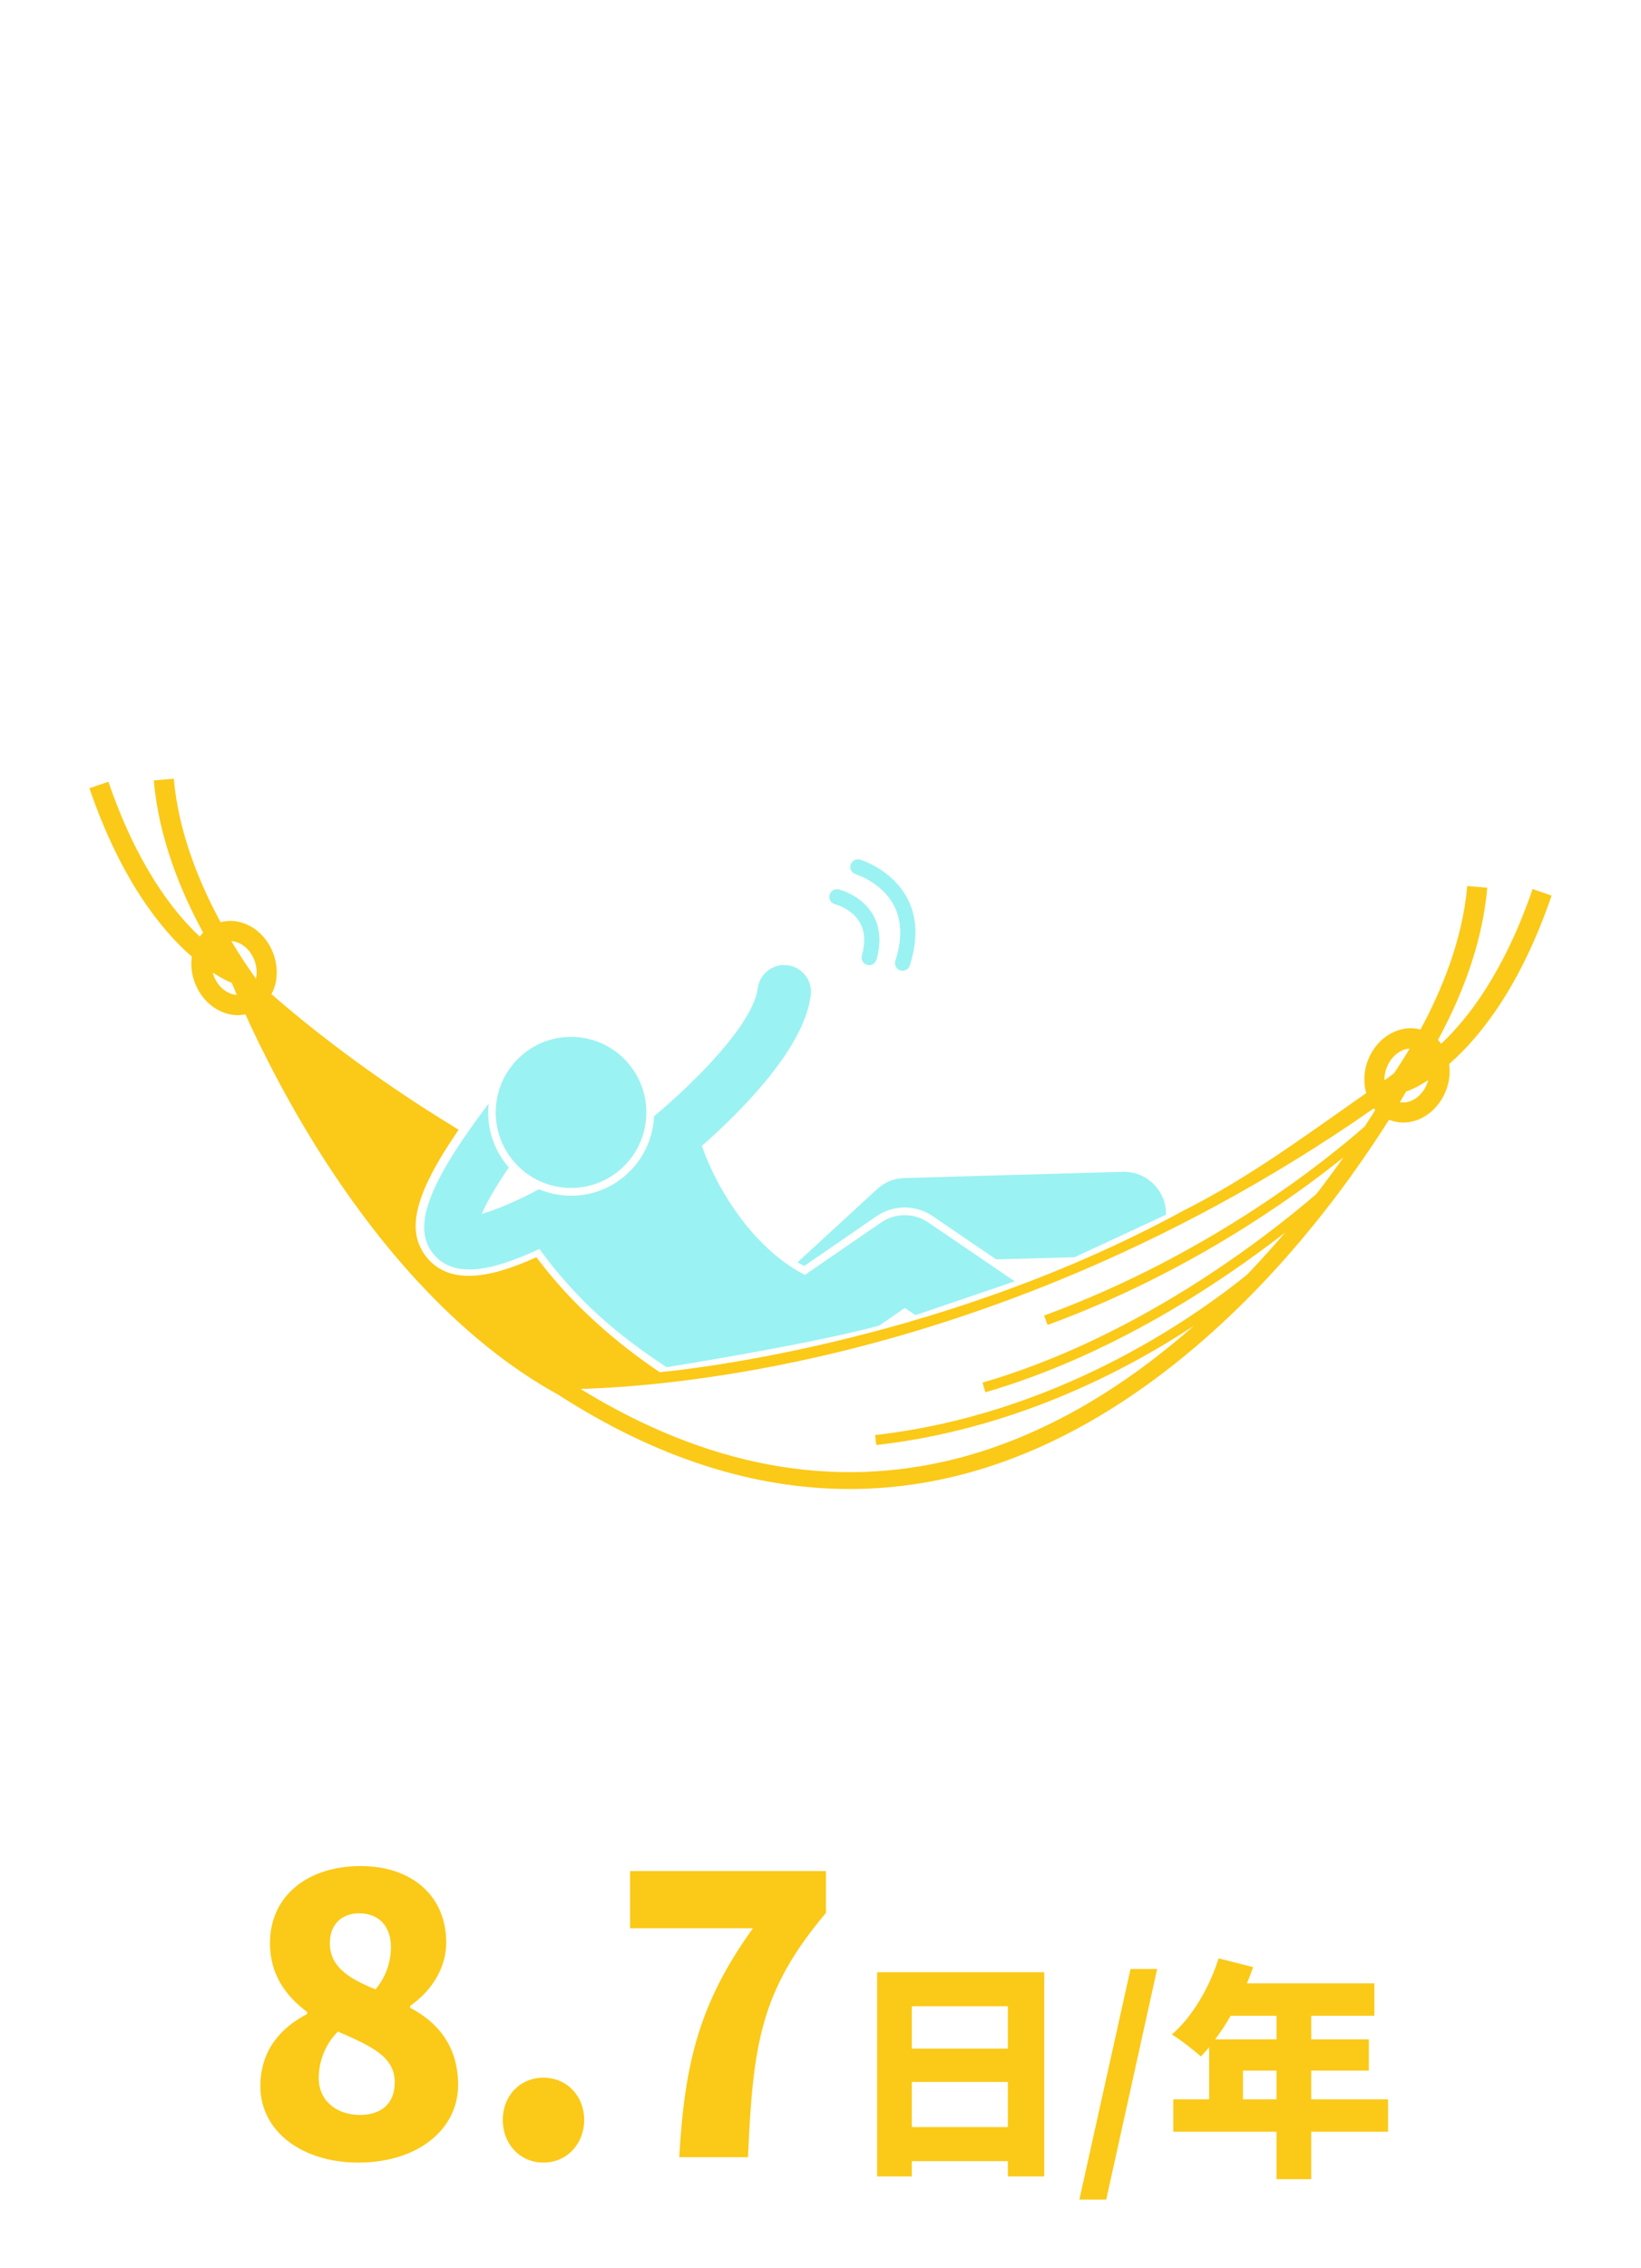
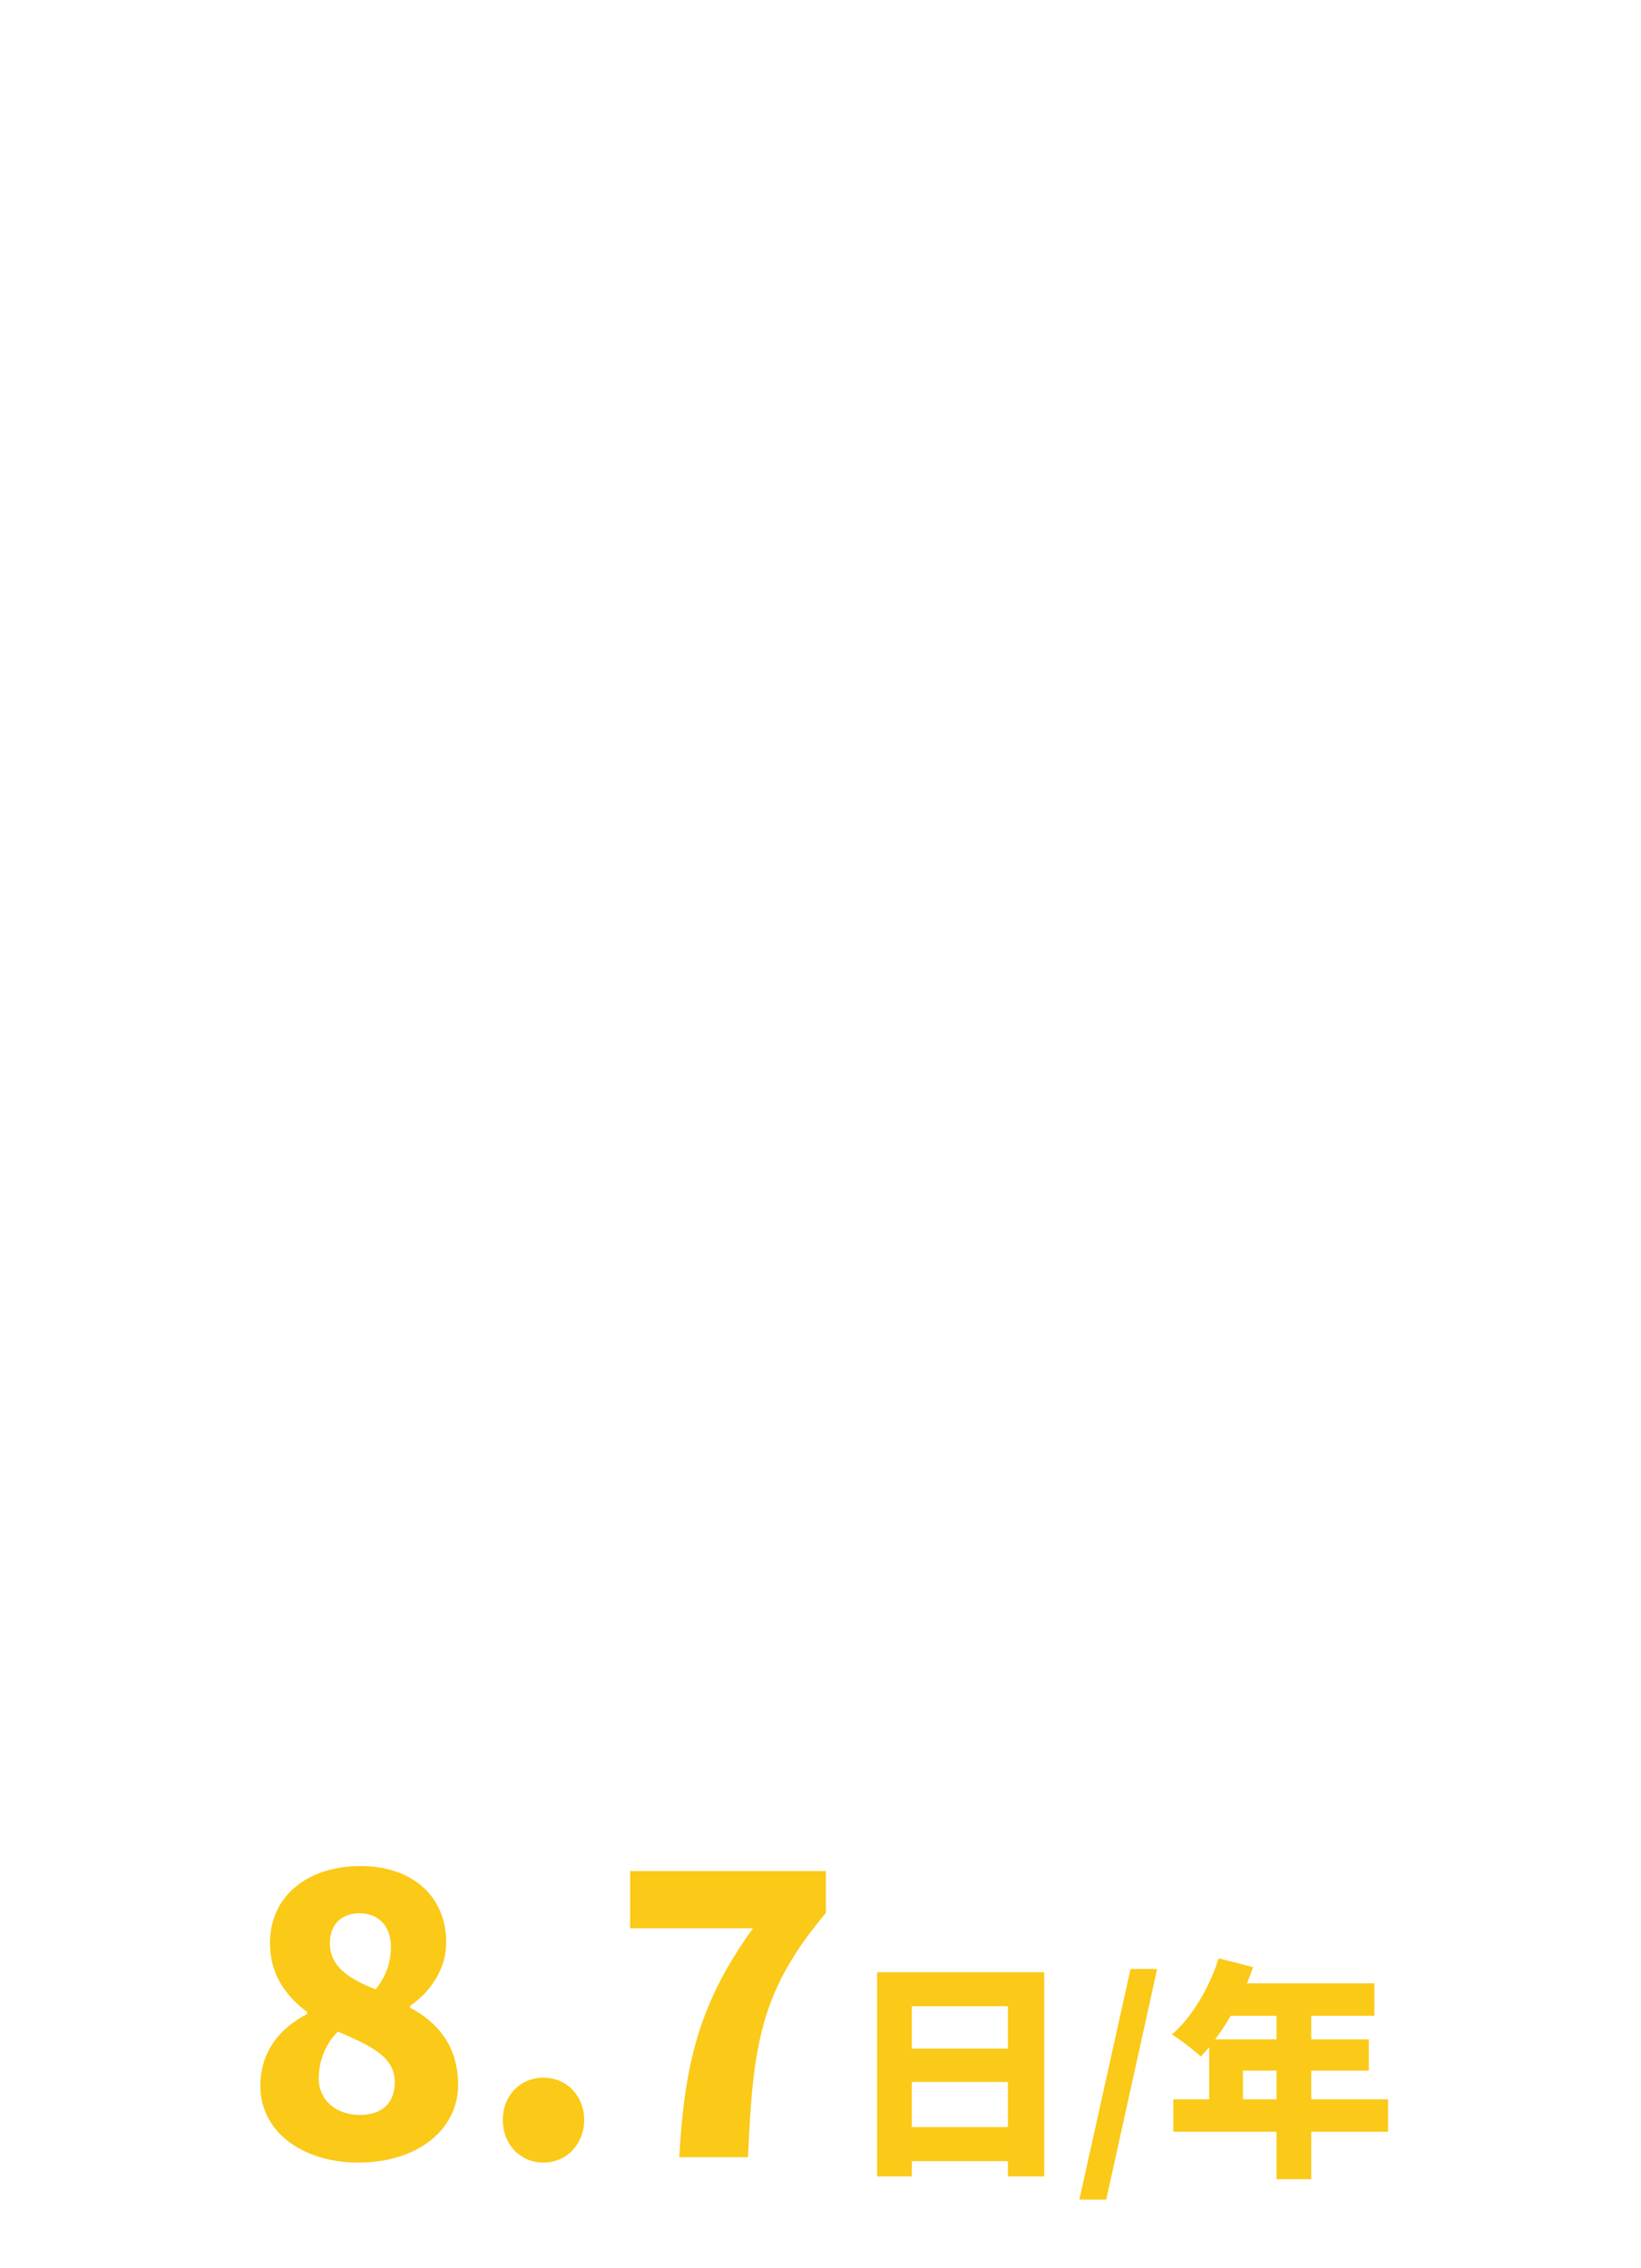
<svg xmlns="http://www.w3.org/2000/svg" width="312" height="431" viewBox="0 0 312 431" fill="none">
  <g clip-path="url(#clip0_65_1720)">
    <path d="M125.461 260.827C117.292 255.322 108.852 248.125 101.985 238.955C101.517 239.162 101.067 239.359 100.627 239.547C97.648 240.815 93.217 242.488 89.142 242.488C85.835 242.488 83.221 241.398 81.357 239.237C77.076 234.276 78.519 227.343 87.203 214.715C86.959 214.565 86.706 214.424 86.472 214.274C70.003 204.24 58.022 194.553 51.614 188.954C51.811 188.578 51.989 188.193 52.129 187.779C52.851 185.675 52.766 183.298 51.914 181.09C51.052 178.882 49.506 177.078 47.558 176.017C45.74 175.03 43.773 174.776 41.937 175.274C37.947 167.908 33.918 158.231 33.047 148L29.244 148.329C30.18 159.331 34.424 169.553 38.621 177.257C38.396 177.492 38.181 177.745 37.993 178.018C32.822 173.198 26.021 164.357 20.607 148.573L17 149.813C23.005 167.326 30.733 176.825 36.476 181.823C36.242 183.486 36.438 185.224 37.085 186.877C37.947 189.085 39.492 190.889 41.441 191.951C42.649 192.609 43.932 192.947 45.197 192.947C45.684 192.947 46.172 192.89 46.659 192.787C49.806 199.73 55.399 211.004 63.286 222.871C72.795 237.179 87.296 254.72 106.144 265.083C124.636 277.006 143.175 283 161.508 283C168.553 283 175.579 282.117 182.548 280.341C210.315 273.285 232.264 253.18 245.781 237.555C249.988 232.698 253.66 227.953 256.77 223.66C256.854 223.575 256.901 223.528 256.91 223.519L256.882 223.491C259.814 219.432 262.231 215.777 264.095 212.818C264.133 212.836 264.17 212.855 264.208 212.865C265.051 213.193 265.922 213.353 266.803 213.353C268.067 213.353 269.341 213.024 270.559 212.357C272.508 211.296 274.053 209.492 274.915 207.284C275.562 205.63 275.758 203.883 275.524 202.229C281.267 197.222 289.005 187.723 295 170.22L291.393 168.97C286.007 184.679 279.178 193.539 273.997 198.387C273.81 198.133 273.604 197.889 273.388 197.654C277.585 189.95 281.829 179.728 282.766 168.726L278.962 168.397C278.091 178.619 274.063 188.306 270.072 195.671C268.236 195.173 266.269 195.427 264.451 196.414C262.503 197.475 260.957 199.279 260.095 201.487C259.29 203.545 259.187 205.752 259.758 207.754C246.765 216.867 237.163 223.979 224.844 230.18C176.872 256.318 126.22 260.724 125.47 260.799L125.461 260.827ZM250.287 226.929C240.076 235.695 216.029 254.269 186.811 262.781L187.345 264.623C211.373 257.623 231.936 243.906 244.348 234.248C242.09 236.898 239.674 239.594 237.088 242.281C226.287 251 200.441 268.888 166.389 272.75L166.604 274.648C192.291 271.735 213.387 260.94 227.027 251.958C214.493 263.007 199.251 272.806 181.762 277.25C158.361 283.197 134.36 278.735 110.369 263.984C118.332 263.759 134.51 262.659 155.447 257.905C181.668 251.958 220.713 238.936 261.21 210.647C261.295 210.76 261.388 210.873 261.482 210.976C260.873 211.944 260.198 212.987 259.468 214.095C252.461 220.268 230.212 238.401 198.521 250.032L199.176 251.827C225.416 242.197 245.247 228.151 255.458 219.949C253.894 222.147 252.17 224.487 250.287 226.929ZM263.646 202.906C264.18 201.543 265.107 200.435 266.269 199.805C266.84 199.495 267.44 199.326 268.021 199.298C266.962 201.074 265.95 202.652 265.042 203.996C264.433 204.447 263.824 204.888 263.215 205.33C263.196 204.531 263.346 203.714 263.655 202.915L263.646 202.906ZM45.731 179.38C46.893 180.01 47.82 181.109 48.354 182.48C48.813 183.655 48.916 184.886 48.663 186.004C47.436 184.303 45.769 181.87 43.979 178.873C44.56 178.901 45.15 179.07 45.731 179.38ZM43.267 188.587C42.106 187.958 41.178 186.859 40.644 185.487C40.56 185.271 40.495 185.055 40.429 184.839C42.143 185.957 43.427 186.558 44.082 186.821C44.307 187.385 44.626 188.146 45.029 189.095C44.448 189.067 43.848 188.897 43.267 188.578V188.587ZM271.356 205.922C270.822 207.284 269.894 208.393 268.733 209.022C267.88 209.492 266.981 209.642 266.156 209.482C266.653 208.656 267.074 207.932 267.421 207.321L267.459 207.434C267.655 207.368 269.21 206.814 271.562 205.273C271.505 205.489 271.431 205.705 271.346 205.922H271.356Z" fill="#FBC917" />
-     <path d="M98.247 201.478C92.767 207.199 92.945 216.285 98.65 221.781C104.355 227.277 113.414 227.098 118.894 221.377C124.374 215.655 124.196 206.57 118.491 201.074C112.786 195.577 103.727 195.756 98.247 201.478Z" fill="#9BF2F2" />
    <path d="M221.687 230.875C221.687 230.744 221.697 230.612 221.687 230.471C221.565 226.065 217.884 222.607 213.509 222.72L171.925 223.895C170.014 223.951 168.178 224.693 166.773 225.99L151.616 239.932L152.909 240.618L166.67 231.148C168.244 230.067 170.089 229.494 172 229.494C173.911 229.494 175.719 230.058 177.293 231.12L189.406 239.369L204.31 238.946M167.11 251.977L172.028 248.595L174.052 249.966L192.928 243.531L176.478 232.332C173.771 230.49 170.211 230.499 167.513 232.35L153.021 242.319C150.07 240.787 147.419 238.73 145.068 236.409C139.25 230.65 135.316 223.218 133.442 217.788C141.077 211.07 152.871 199.232 154.155 189.17C154.51 186.37 152.543 183.815 149.752 183.458C146.96 183.091 144.412 185.074 144.056 187.873C143.213 194.45 132.608 205.255 124.346 212.169C124.168 216.003 122.641 219.601 119.962 222.401C116.955 225.539 112.917 227.258 108.58 227.258C106.453 227.258 104.383 226.835 102.472 226.027C98.5 228.169 94.322 229.955 91.596 230.706C92.327 228.987 93.807 226.196 96.739 221.884C93.732 218.464 92.449 214.039 92.898 209.745C81.038 225.473 78.247 233.525 82.566 238.532C84.299 240.543 86.669 241.276 89.245 241.276C92.87 241.276 96.908 239.82 100.158 238.448C100.973 238.1 101.779 237.743 102.556 237.377C109.742 247.223 117.339 253.677 126.735 259.85C126.735 259.85 153.883 255.547 167.12 251.958" fill="#9BF2F2" />
-     <path d="M167.166 177.839C167.063 176.364 166.651 175.011 165.939 173.79C163.785 170.107 159.635 169.083 159.457 169.045C158.679 168.857 157.902 169.346 157.714 170.126C157.527 170.915 158.014 171.685 158.792 171.873C158.82 171.873 161.93 172.681 163.447 175.274C164.431 176.947 164.572 179.079 163.86 181.597C163.644 182.368 164.094 183.166 164.853 183.392C165.621 183.608 166.417 183.166 166.642 182.396C167.101 180.78 167.279 179.267 167.176 177.858L167.166 177.839Z" fill="#9BF2F2" />
-     <path d="M171.148 184.435C171.907 184.679 172.722 184.266 172.974 183.505C173.827 180.864 174.174 178.394 174.014 176.12C173.874 174.184 173.368 172.381 172.497 170.727C169.611 165.231 163.757 163.455 163.513 163.38C162.754 163.154 161.949 163.596 161.724 164.357C161.499 165.118 161.93 165.926 162.698 166.161C162.745 166.18 167.663 167.692 169.958 172.099C171.466 174.983 171.551 178.516 170.23 182.603C169.986 183.364 170.398 184.181 171.157 184.435H171.148Z" fill="#9BF2F2" />
+     <path d="M167.166 177.839C167.063 176.364 166.651 175.011 165.939 173.79C163.785 170.107 159.635 169.083 159.457 169.045C158.679 168.857 157.902 169.346 157.714 170.126C157.527 170.915 158.014 171.685 158.792 171.873C158.82 171.873 161.93 172.681 163.447 175.274C164.431 176.947 164.572 179.079 163.86 181.597C163.644 182.368 164.094 183.166 164.853 183.392C165.621 183.608 166.417 183.166 166.642 182.396C167.101 180.78 167.279 179.267 167.176 177.858L167.166 177.839" fill="#9BF2F2" />
  </g>
  <path d="M68.119 411.022C57.461 411.022 49.504 405.109 49.504 396.495C49.504 389.706 53.373 385.399 58.41 382.771V382.406C54.176 379.267 51.329 375.106 51.329 369.339C51.329 360.287 58.556 354.666 68.557 354.666C78.339 354.666 84.836 360.36 84.836 369.193C84.836 374.376 81.697 378.683 77.974 381.238V381.603C83.157 384.304 87.099 388.83 87.099 396.276C87.099 404.671 79.507 411.022 68.119 411.022ZM71.404 378.099C73.448 375.617 74.324 372.843 74.324 370.069C74.324 366.127 72.061 363.645 68.265 363.645C65.272 363.645 62.717 365.47 62.717 369.339C62.717 373.646 66.075 375.982 71.404 378.099ZM68.411 401.97C72.207 401.97 75.054 400.072 75.054 395.765C75.054 391.02 70.893 388.976 64.25 386.129C62.06 388.246 60.6 391.531 60.6 394.962C60.6 399.415 64.177 401.97 68.411 401.97ZM103.332 411.022C98.806 411.022 95.594 407.445 95.594 402.919C95.594 398.393 98.806 394.889 103.332 394.889C107.785 394.889 111.07 398.393 111.07 402.919C111.07 407.445 107.785 411.022 103.332 411.022ZM129.144 410C130.166 392.115 132.94 380.654 143.16 366.492H119.8V355.615H157.03V363.572C144.474 378.464 143.16 388.757 142.211 410H129.144ZM173.366 404.28H191.626V395.7H173.366V404.28ZM191.626 381.312H173.366V389.364H191.626V381.312ZM166.766 374.844H198.534V413.652H191.626V410.748H173.366V413.652H166.766V374.844ZM205.222 418.052L214.946 374.228H220.006L210.326 418.052H205.222ZM236.319 399H242.699V393.544H236.319V399ZM242.699 383.116H233.987C233.063 384.744 232.051 386.24 231.039 387.604H242.699V383.116ZM263.907 399V405.16H249.299V414.18H242.699V405.16H223.075V399H229.895V389.1C229.367 389.716 228.839 390.332 228.311 390.86C227.079 389.716 224.351 387.604 222.811 386.68C226.639 383.38 229.939 377.792 231.699 372.204L238.255 373.876C237.903 374.888 237.507 375.944 237.067 376.956H261.311V383.116H249.299V387.604H260.255V393.544H249.299V399H263.907Z" fill="#FBC917" />
  <defs>
    <clipPath id="clip0_65_1720">
-       <rect width="278" height="135" fill="white" transform="translate(17 148)" />
-     </clipPath>
+       </clipPath>
  </defs>
</svg>